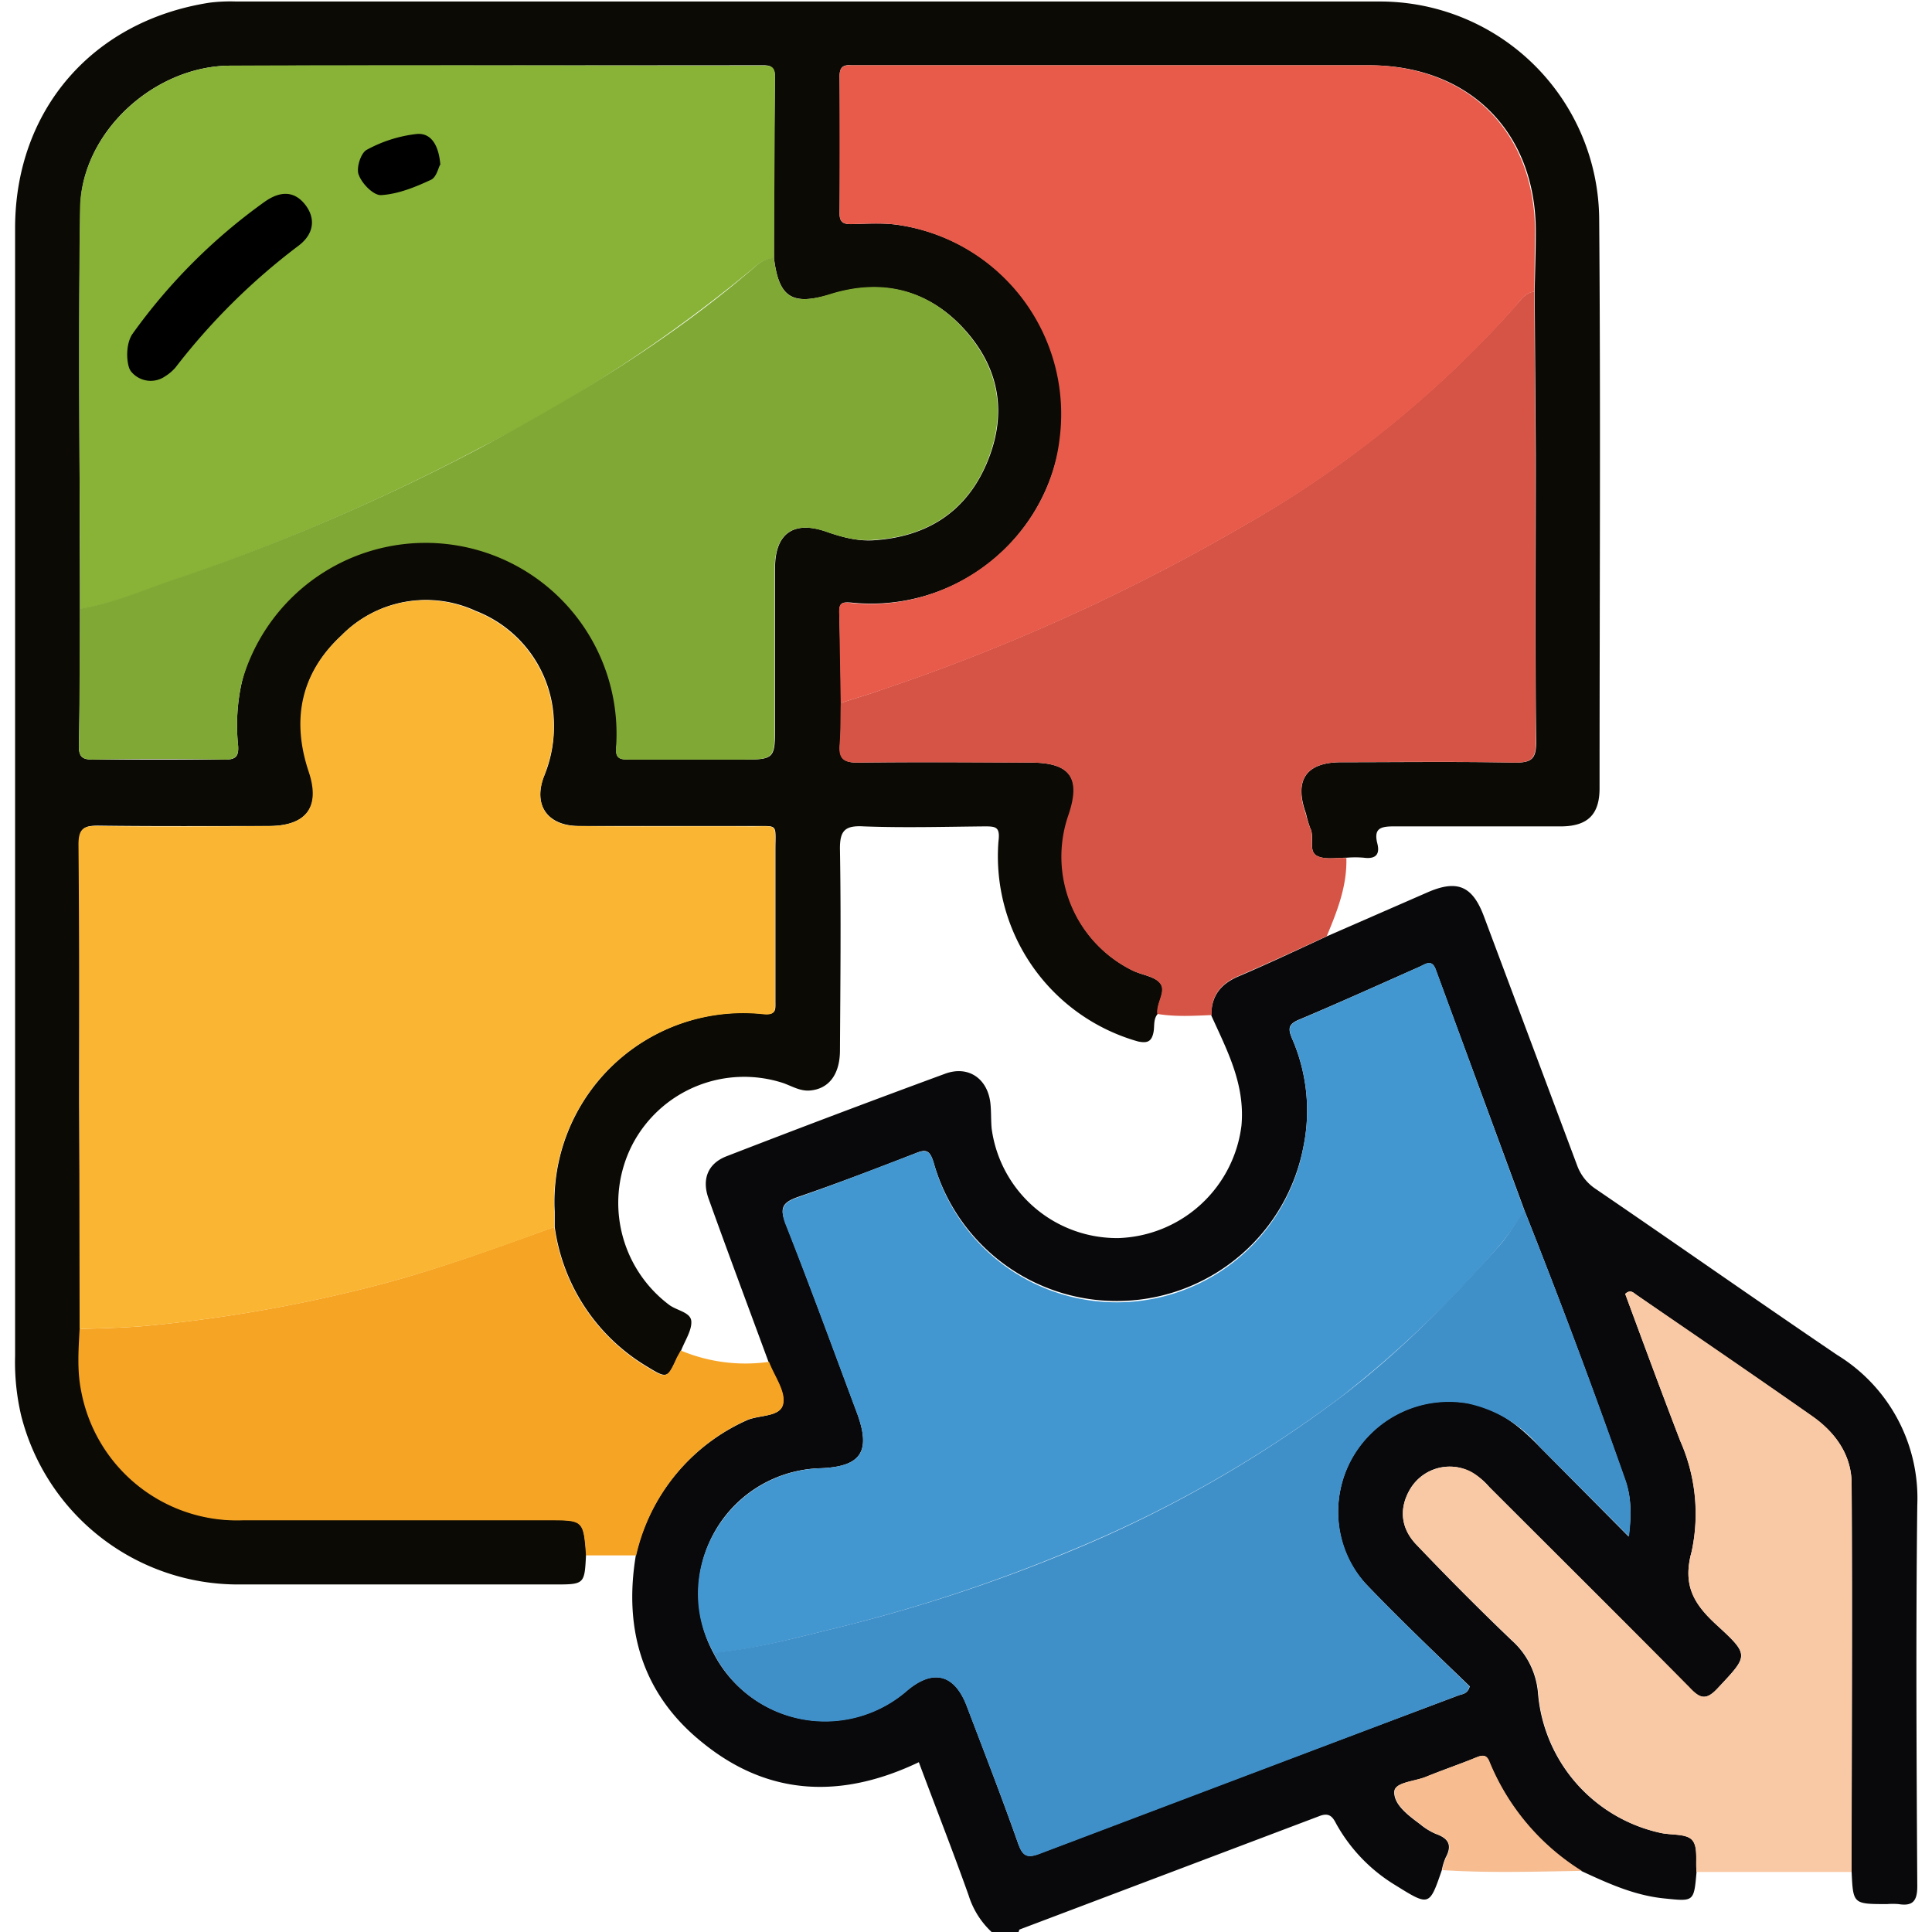
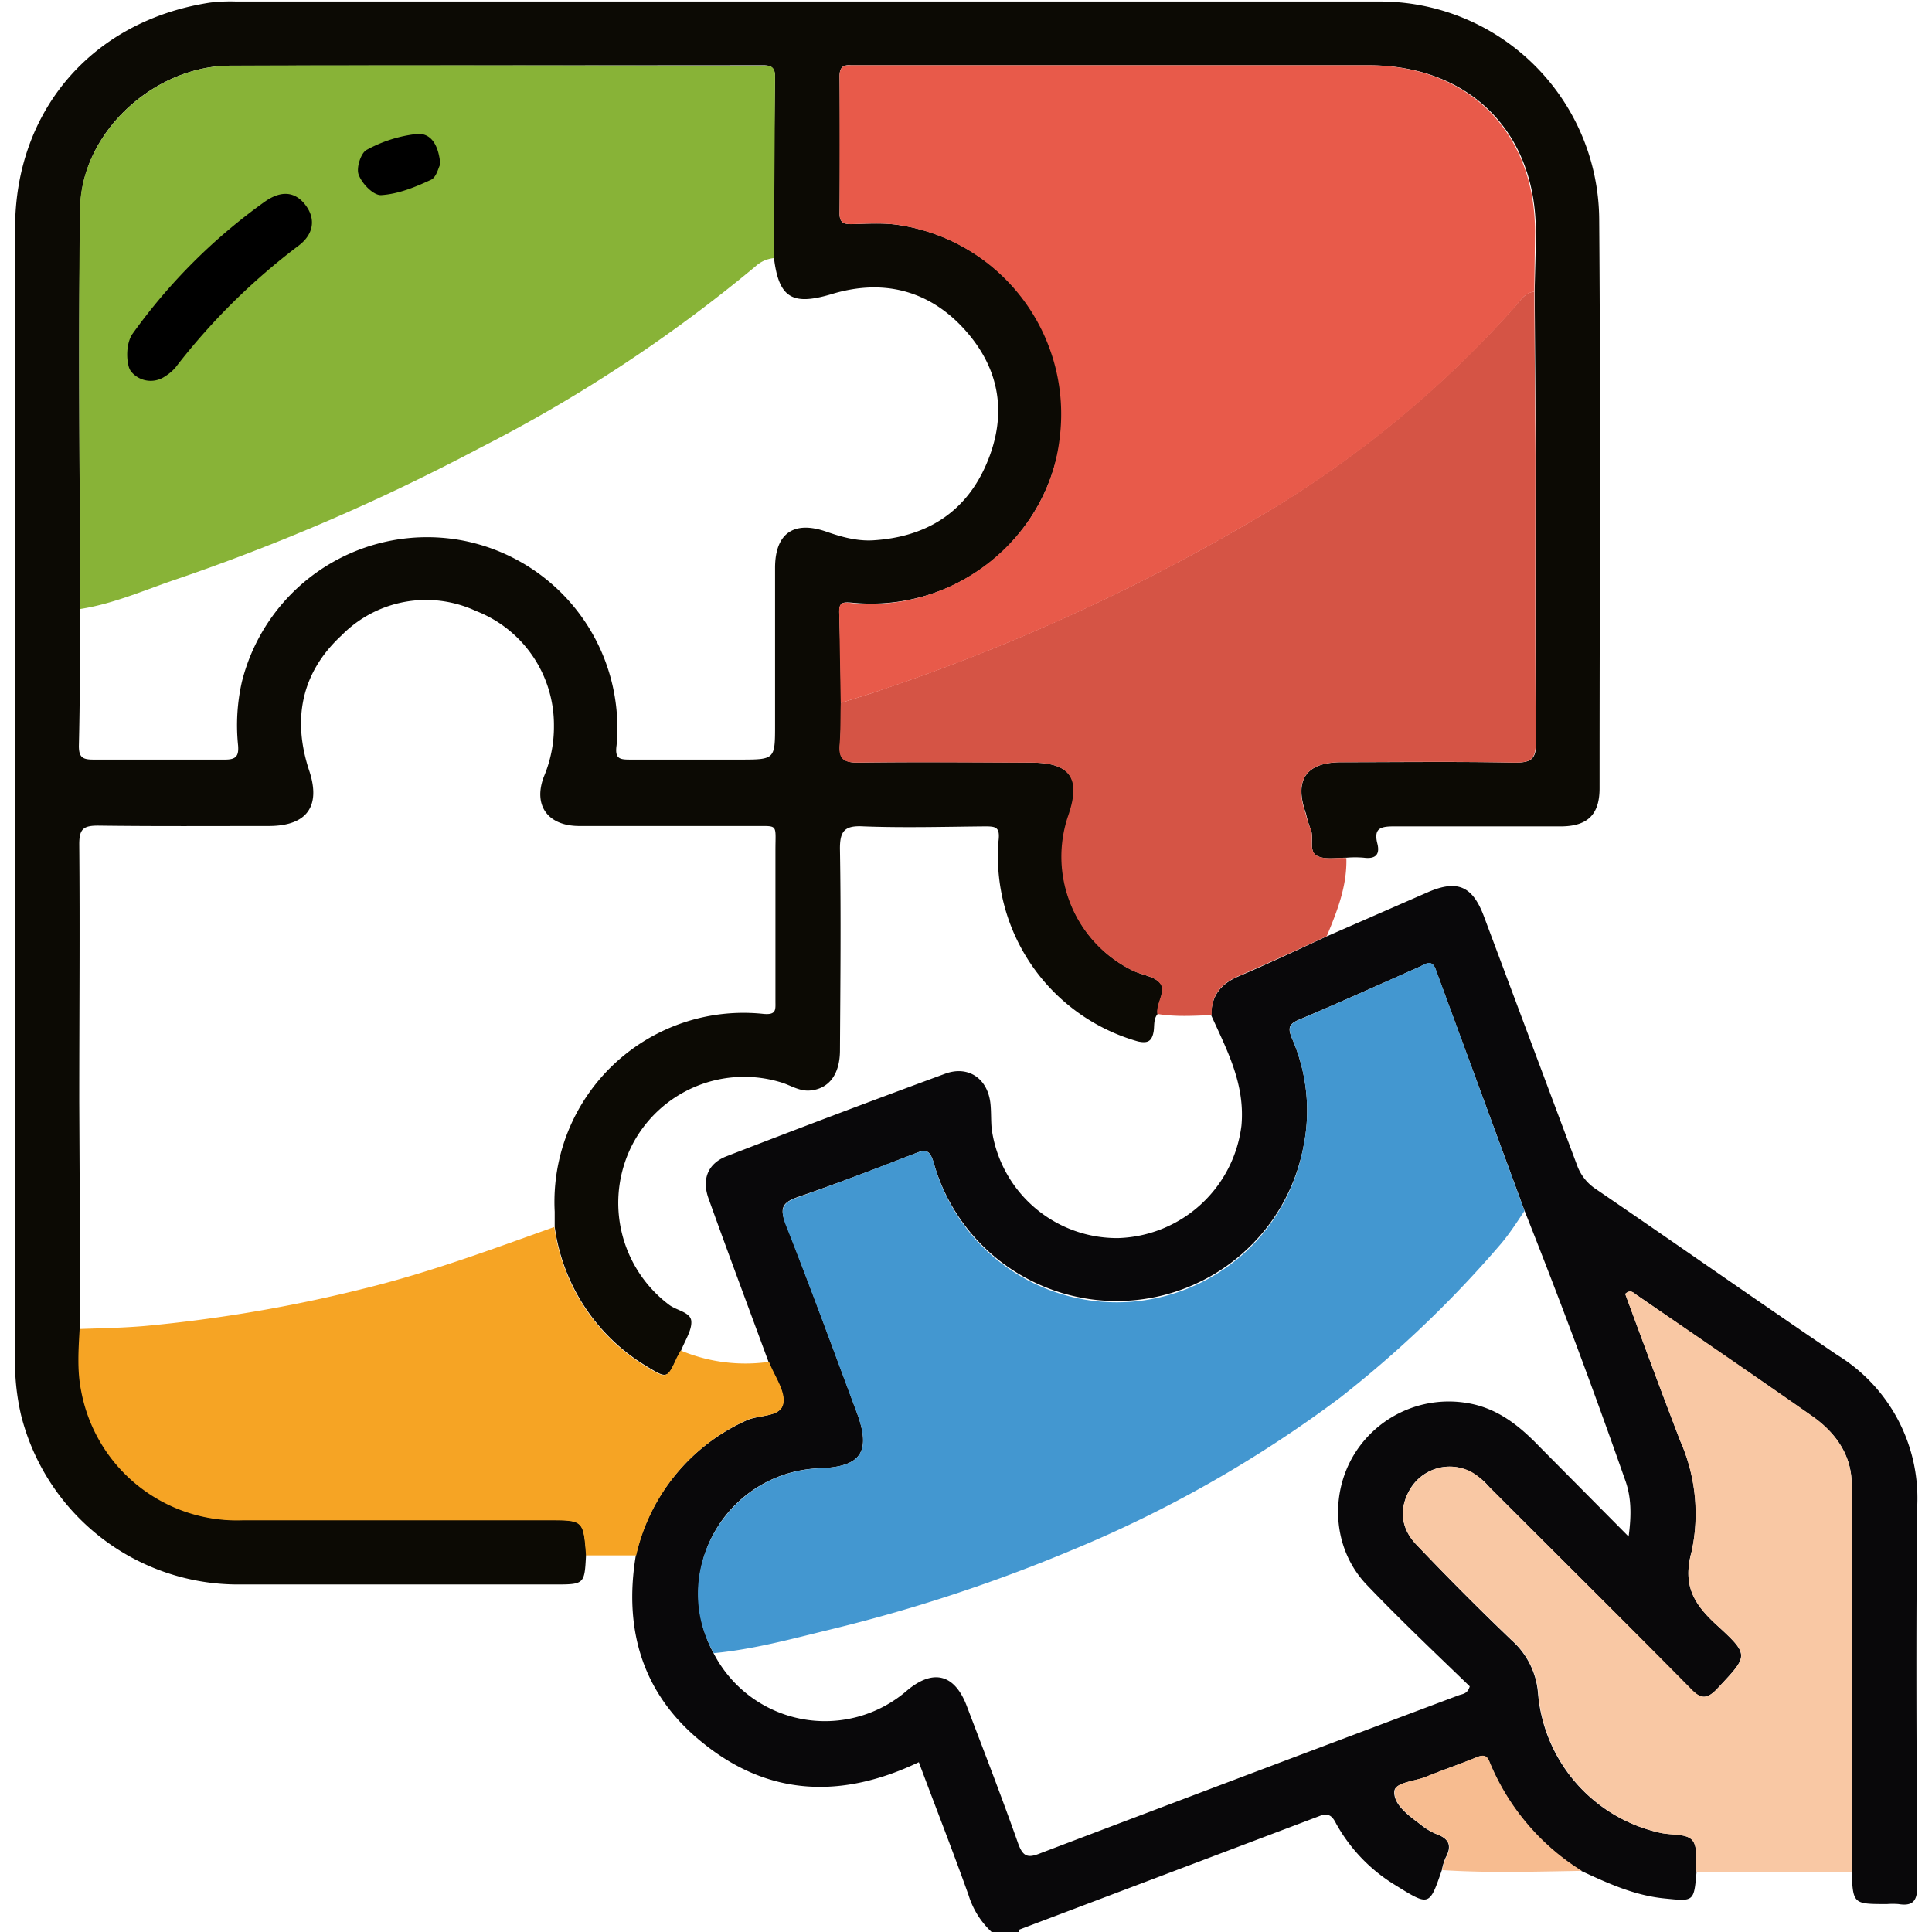
<svg xmlns="http://www.w3.org/2000/svg" data-name="Layer 1" viewBox="0 0 5120 5120">
  <path d="m3517 2481 268-117c77-33 117-16 147 63l247 660a127 127 0 00 50 64c214 146 426 295 640 440a445 445 0 01 212 398c-4 337-2 673 0 1010 0 40-13 53-50 47a199 199 0 00-30 0c-90 0-90 0-94-85 0-343 2-686 0-1029 0-76-43-136-105-179-153-107-309-213-463-320-9-5-17-18-32-4 48 130 96 260 146 390a473 473 0 01 30 293c-25 90 7 140 67 195 87 80 83 80 3 166-32 35-48 28-77-1-175-178-352-354-529-531a162 162 0 00-73-50 122 122 0 00-137 55c-30 51-26 105 19 150a7400 7400 0 00 250 251 210 210 0 01 70 142 414 414 0 00 323 368c29 7 68 1 85 19s9 56 12 85c-7 80-7 78-86 70s-149-40-220-73a616 616 0 01-243-288c-8-22-20-19-38-11-43 17-87 32-130 50-30 12-83 14-84 39-2 34 37 63 68 86a170 170 0 00 42 26c34 12 44 30 26 63a153 153 0 00-10 33c-33 96-33 96-123 40a440 440 0 01-157-163c-10-20-20-30-45-20l-793 300c-2 0-3 5-4 8h-70a223 223 0 01-62-98c-42-118-88-235-132-353-201 96-395 92-571-50-160-127-212-299-179-498a519 519 0 01 294-358c33-15 90-8 96-44 6-34-24-73-38-110-53-144-107-288-159-433-19-52-2-94 48-113a35400 35400 0 01 580-219c62-22 113 15 119 82 2 21 1 43 3 64a335 335 0 00 337 290 340 340 0 00 325-298c10-110-38-199-80-292 0-52 25-83 71-103 80-34 158-71 236-107Zm523 727L3805 2570c-10-29-27-15-43-8-106 47-212 95-319 140-29 12-30 24-19 50a477 477 0 01 30 288 504 504 0 01-980 40c-10-32-20-35-47-24-103 40-207 80-312 116-40 14-50 28-33 70 65 167 127 335 189 502 38 103 11 143-97 147a332 332 0 00-283 490 332 332 0 00 514 98c69-57 125-42 157 42 46 121 93 242 136 364 13 36 26 40 60 26q553-210 1107-418c10-4 24-3 30-24-90-87-183-175-272-268-87-90-100-229-40-337a294 294 0 01 304-146c81 13 139 60 193 116l236 238c8-59 7-107-10-152a18580 18580 0 00-266-712Z" fill="#09080a" />
  <path d="M1553 4121c-4 78-4 78-85 78H634a593 593 0 01-578-448A619 619 0 01 40 3593V605C40 292 245 55 556 7a450 450 0 01 70-3h3028A581 581 0 01 4238 580c4 503 1 1006 1 1509 0 69-31 100-100 101h-445c-35 0-54 5-44 45 8 31-6 42-36 38a270 270 0 00-45 0c-27 0-58 6-79-5-24-13-5-50-18-74a293 293 0 01-11-38c-32-89 0-136 94-136 153 0 306-2 460 1 43 0 56-9 56-54-3-253-1-506-1-760l-3-434c1-53 3-106 3-160 0-264-177-440-442-440H2255c-22-2-30 7-30 29q2 182 0 364c0 22 9 28 30 28 42-1 84-4 125 2a507 507 0 01 430 567 506 506 0 01-553 434c-25-2-33 0-33 26 3 80 4 160 5 240 0 36 0 73-3 110s10 48 47 48c153-2 307-1 460 0 104 0 133 42 100 140a335 335 0 00 167 410c25 13 60 16 75 35 17 21-11 53-7 81-12 14-8 32-11 48-5 26-17 30-41 25a510 510 0 01-370-530c5-39-7-40-37-40-106 1-213 4-320 0-51-3-64 12-63 63 3 177 1 353 0 530 0 65-30 103-80 107-26 2-48-12-71-20a334 334 0 00-399 163 338 338 0 00 96 424c20 16 58 20 60 44s-17 52-27 78l-10 18c-26 57-27 57-81 24a512 512 0 01-244-370v-40a501 501 0 01 554-524c34 3 31-12 31-33v-400c0-74 9-64-62-65h-460c-82-1-120-55-92-130a340 340 0 00 27-136 324 324 0 00-207-304 314 314 0 00-356 65c-107 99-131 223-85 360 30 92-6 144-105 145-152 0-304 1-455-1-38 0-50 8-50 49 2 228 0 456 0 684l3 600c-3 54-7 110 4 163a420 420 0 00 428 344h809c92 0 92 0 100 93ZM212 1613c0 121 0 243-3 364 0 30 10 36 38 36h350c29 0 36-10 34-37a520 520 0 01 10-169 506 506 0 01 588-374 506 506 0 01 405 542c-5 36 8 38 36 38h290c94 0 94 0 94-93v-415c0-92 50-126 136-96 40 14 80 25 122 23 140-8 246-72 302-202s37-252-58-357-218-135-354-93c-102 30-138 10-151-97 0-160 0-319 3-478 0-35-20-32-42-32L610 174c-202 1-394 177-397 376-6 354-1 708-1 1063Z" fill="#0c0a04" />
  <path d="M3067 2687c-4-28 24-60 7-81-15-20-50-22-75-35a336 336 0 01-168-410c34-99 5-140-99-140-153 0-306-2-460 0-38 0-50-11-47-48s2-73 3-110c36-12 73-22 108-35a5208 5208 0 00 960-435 2850 2850 0 00 720-582c14-16 26-36 50-38l3 434c0 253-1 506 1 760 0 45-13 54-56 54-153-3-306-2-460-1-93 0-125 47-94 136a293 293 0 00 12 38c12 24-6 60 18 74 20 11 51 4 78 6 2 74-24 140-52 207-78 36-156 72-235 106-46 20-72 52-70 103-48 2-96 5-144-3Z" fill="#d55445" />
  <path d="M1469 3252a514 514 0 00 244 370c54 33 55 32 81-25l10-18a443 443 0 00 234 30c14 37 44 77 38 110-6 37-63 30-96 44a519 519 0 00-294 359h-133c-7-93-7-93-100-93h-810a420 420 0 01-428-343c-11-54-7-110-4-164 57-2 115-3 173-8a3873 3873 0 00 584-100c171-42 335-103 500-162Z" fill="#f6a424" />
  <path d="M4496 4961c-3-30 4-68-12-85s-56-12-85-19a414 414 0 01-322-368 210 210 0 00-70-142 8347 8347 0 01-250-250c-46-46-50-100-20-150a122 122 0 01 137-56c31 7 52 28 73 50 177 177 354 352 530 530 28 30 44 37 76 2 80-85 85-86-3-166-60-55-92-104-67-195a480 480 0 00-30-293c-50-130-98-260-146-390 15-14 24-1 32 4 155 106 310 212 464 320 61 43 104 103 104 180 2 342 0 685 0 1028Z" fill="#f9c8a4" />
  <path d="M3822 4956a153 153 0 01 10-33c18-32 8-51-26-63a170 170 0 01-42-26c-31-23-70-52-68-86 0-25 54-27 84-40 43-17 87-32 130-50 18-7 30-10 38 12a616 616 0 00 244 288c-124 2-247 6-370-2Z" fill="#f7bc90" />
  <path d="M1891 4380c-120-213 35-480 283-489 108-4 135-44 97-146-63-168-124-336-190-502-15-42-5-57 34-70 105-37 208-77 312-117 28-10 37-7 47 24a503 503 0 00 980-40 477 477 0 00-30-288c-10-26-10-38 20-50 106-45 212-93 318-140 16-8 32-21 43 7l235 640c-20 30-40 61-63 88a2970 2970 0 01-427 408 3257 3257 0 01-707 402 4241 4241 0 01-641 211c-103 25-205 53-310 63Z" fill="#4397d0" />
-   <path d="M1891 4380c106-10 208-37 310-62a4241 4241 0 00 642-210 3257 3257 0 00 707-403c158-120 296-260 427-408 23-27 42-60 63-89a19210 19210 0 01 267 712c16 45 17 94 10 152L4080 3834a342 342 0 00-193-115 294 294 0 00-303 145 287 287 0 00 40 338c88 92 181 180 270 267-5 21-19 20-29 24l-1107 419c-34 13-48 10-60-27-43-122-90-242-136-363-32-84-88-100-157-42a331 331 0 01-514-100Z" fill="#3f8fc9" />
-   <path d="M1469 3252c-165 60-330 120-500 162a3873 3873 0 01-584 100c-58 5-116 6-174 8l-1-600c0-228 0-456-2-684 0-40 12-50 50-49 152 2 304 1 455 0 100 0 136-52 105-144-46-138-21-261 86-360A313 313 0 01 1260 1620a324 324 0 01 207 303c2 47-10 92-26 136-28 75 10 130 90 130 154 2 307 0 460 1 72 0 63-10 63 65v400c0 20 3 36-30 33a501 501 0 00-555 524v40Z" fill="#fab633" />
  <path d="M212 1613c0-355-5-709 0-1063 5-200 197-375 398-376 468-2 935 0 1402 0 23 0 43-4 42 30l-3 480a84 84 0 00-49 22 3936 3936 0 01-732 482A5565 5565 0 01 453 1540c-80 28-157 61-241 74Z" fill="#88b337" />
  <path d="M4067 773c-25 2-37 22-50 38a2827 2827 0 01-720 582 5202 5202 0 01-960 435c-36 13-72 23-109 35l-4-240c-1-25 7-28 32-25 270 28 521-170 552-435A507 507 0 00 2380 596c-41-6-84-3-125-2-21 0-30-6-30-28V202c0-22 8-30 30-29h1371c265 0 441 176 442 440l-2 160Z" fill="#e85a4a" />
-   <path d="M212 1613c84-13 162-47 240-74a5565 5565 0 00 817-350c260-139 510-290 733-483a84 84 0 01 49-23c13 107 49 128 150 96 136-42 258-13 354 94s113 228 58 357-162 194-302 201c-41 3-82-8-122-22-86-30-135 4-136 96v414c0 94 0 94-94 94h-290c-28 0-40-2-36-38a506 506 0 00-992-168 520 520 0 00-10 168c2 28-6 38-35 38a10210 10210 0 00-350 0c-27 0-37-7-37-36 2-121 2-243 3-364Z" fill="#80a835" />
  <path d="M347 984a67 67 0 00 91 13 120 120 0 00 27-23A1713 1713 0 01 790 652c42-31 47-72 20-108s-64-41-109-9a1510 1510 0 00-350 350c-15 22-17 60-10 86a40 40 0 00 6 13Zm820-547c-4-50-23-85-62-82a359 359 0 00-133 42c-16 8-29 50-21 67 9 24 40 55 60 53 45-3 89-21 130-40 15-6 20-30 25-40Z" />
</svg>